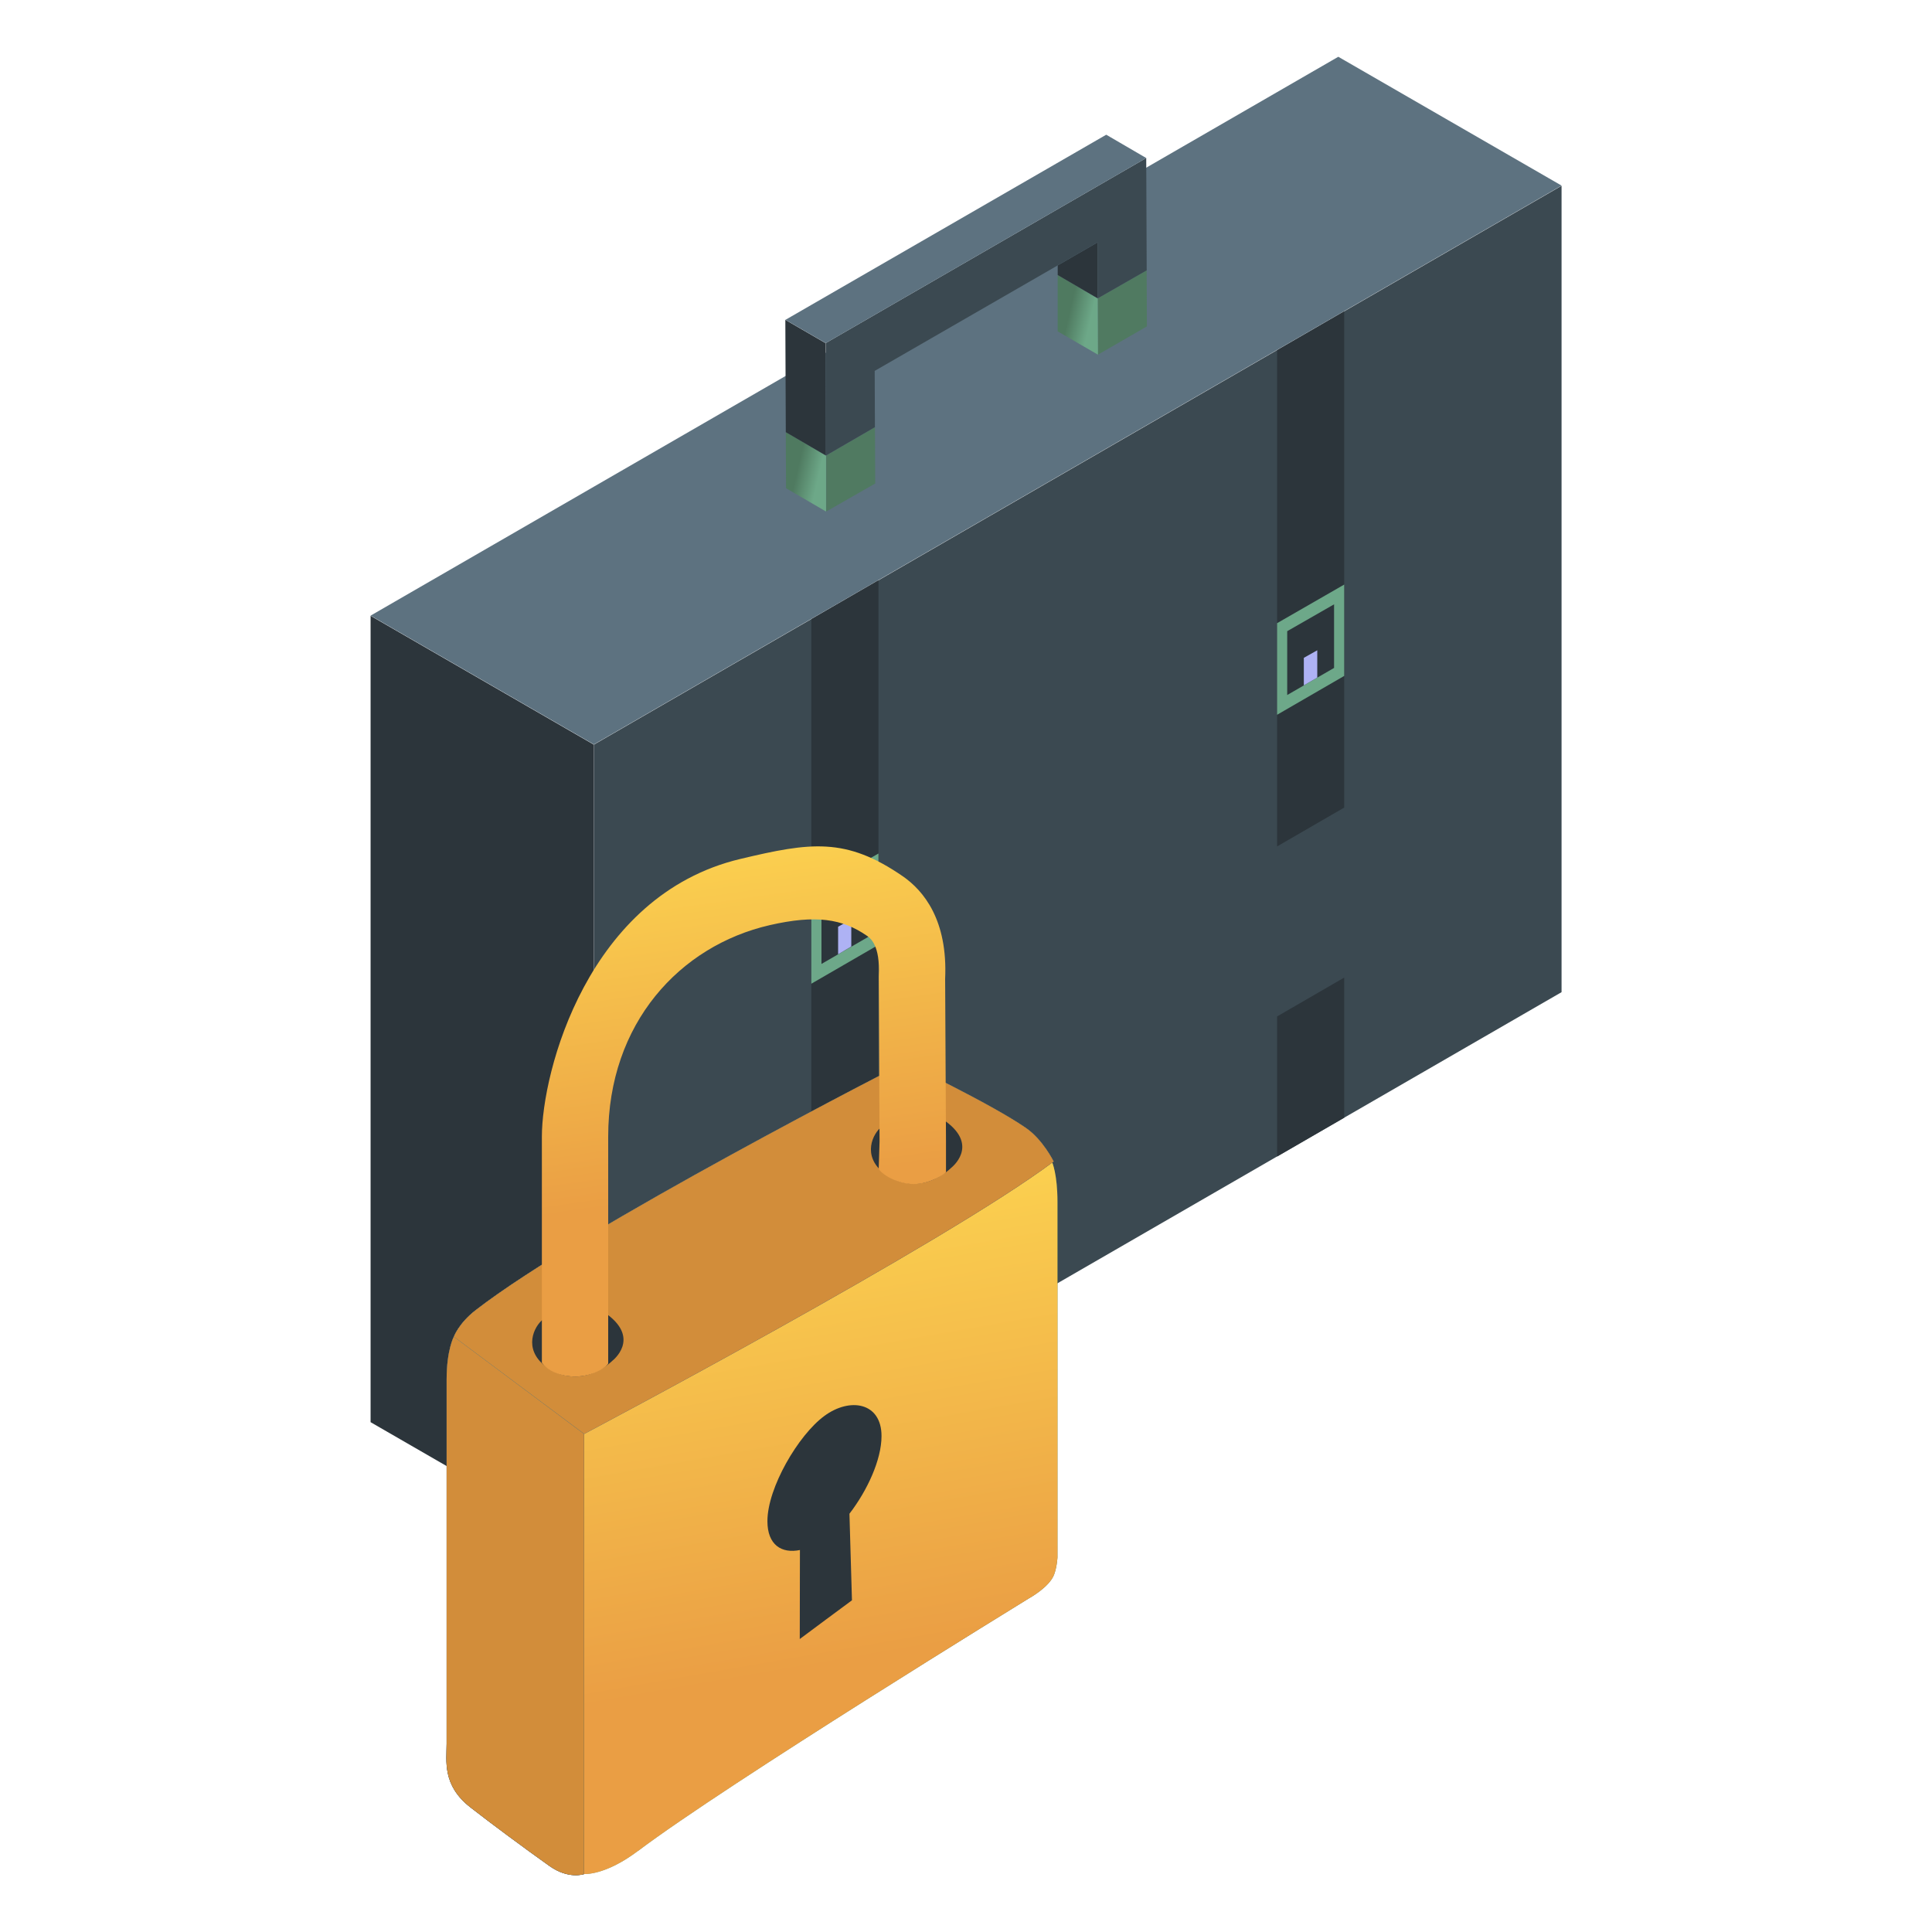
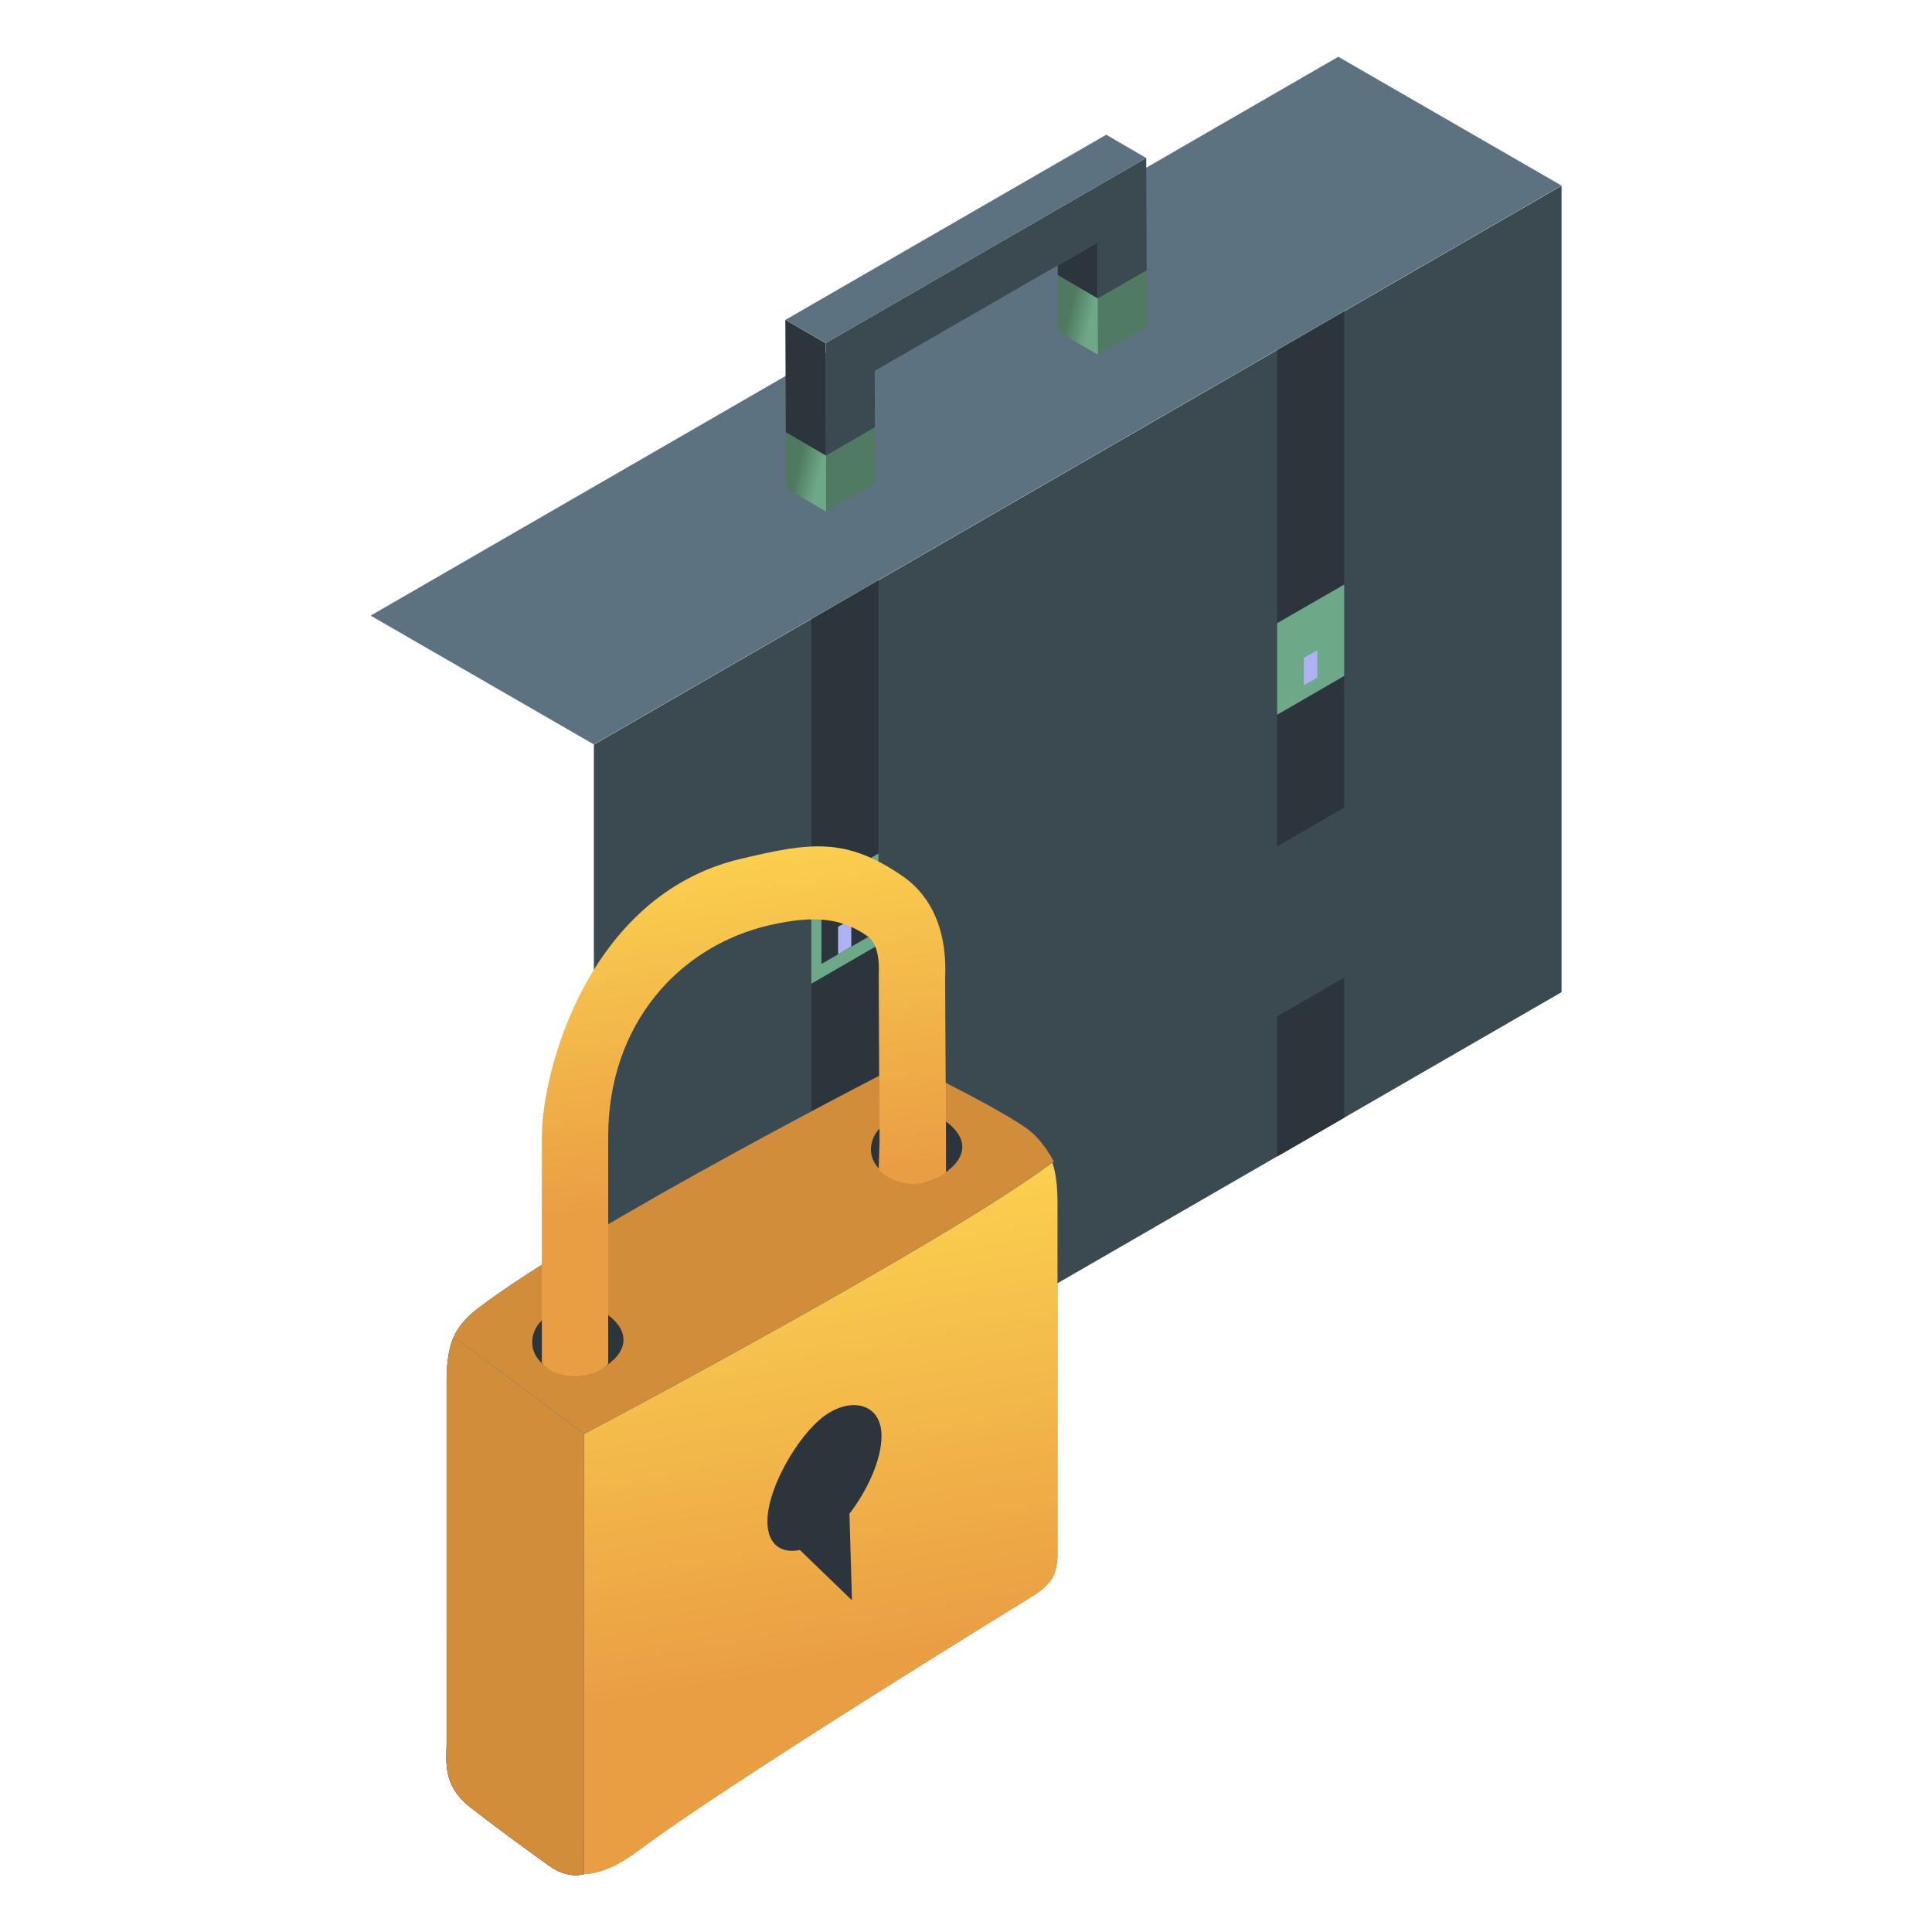
<svg xmlns="http://www.w3.org/2000/svg" width="70" height="70" viewBox="0 0 70 70" fill="none">
-   <path d="M21.516 56.196L13.427 51.528V22.312L21.516 26.98V56.196Z" fill="#2C353B" />
  <path d="M21.517 26.972L13.428 22.305L48.489 2.057L56.578 6.724L21.517 26.972Z" fill="#5D7280" />
  <path d="M31.702 15.479L31.711 17.518L29.936 18.533V16.502L31.702 15.479Z" fill="#507A61" />
  <path d="M29.93 16.503V18.534L28.479 17.689L28.471 15.658L29.921 16.503H29.93Z" fill="url(#paint0_linear_2290_42300)" />
  <path d="M29.937 16.502L31.703 15.479L29.937 16.502Z" fill="#AEB2F4" />
  <path d="M41.546 9.795L41.555 11.826L39.78 12.85L39.771 10.81L41.546 9.795Z" fill="#507A61" />
  <path d="M39.781 12.851L38.322 12.006V9.967L39.773 10.812L39.781 12.851Z" fill="url(#paint1_linear_2290_42300)" />
  <path d="M39.773 10.81L38.323 9.965V9.616L39.773 8.779V10.81Z" fill="#2C353B" />
  <path d="M29.925 16.501L29.917 12.431L41.53 5.725L41.547 9.786V9.795L39.772 10.81V8.779L38.322 9.616L31.692 13.438L31.7 15.477L29.934 16.501H29.925Z" fill="#3B4951" />
  <path d="M28.454 11.588L29.913 12.433L29.922 16.503L28.471 15.658L28.454 11.588Z" fill="#2C353B" />
  <path d="M28.459 11.588L40.081 4.881L41.531 5.726L29.918 12.432L28.459 11.588Z" fill="#5D7280" />
  <path d="M21.517 56.196L56.578 35.948V6.732L21.517 26.98V56.196Z" fill="#3B4951" />
  <path d="M46.271 30.668L48.703 29.26V11.281L46.271 12.689V30.668Z" fill="#2C353B" />
  <path d="M46.271 41.905L48.703 40.497V35.42L46.271 36.828V41.905Z" fill="#2C353B" />
  <path d="M46.271 25.898L48.703 24.49V21.18L46.271 22.579V25.898Z" fill="#6DA889" />
-   <path d="M46.638 25.182L48.336 24.2V21.896L46.638 22.869V25.182Z" fill="#2C353B" />
  <path d="M47.24 24.832L47.727 24.55V23.561L47.24 23.834V24.832Z" fill="#AEB2F4" />
  <path d="M31.828 39.004L29.396 40.412V22.433L31.828 21.025V39.004Z" fill="#2C353B" />
  <path d="M31.828 50.241L29.396 51.649V46.572L31.828 45.164V50.241Z" fill="#2C353B" />
  <path d="M31.828 34.234L29.396 35.642V32.323L31.828 30.924V34.234Z" fill="#6DA889" />
  <path d="M31.461 33.944L29.763 34.926V32.613L31.461 31.641V33.944Z" fill="#2C353B" />
  <path d="M30.844 34.294L30.366 34.576V33.578L30.844 33.305V34.294Z" fill="#AEB2F4" />
  <path d="M23.114 67.066C26.337 64.632 37.283 57.91 37.283 57.91C37.283 57.91 38.018 57.509 38.191 57.053C38.297 56.77 38.314 56.428 38.314 56.428V43.548C38.314 42.538 38.121 42.109 38.121 42.109C34.363 44.476 21.156 51.75 21.156 51.75V67.899C21.156 67.899 21.916 67.966 23.11 67.066H23.114Z" fill="url(#paint2_linear_2290_42300)" />
  <path d="M23.114 67.066C26.337 64.632 37.283 57.91 37.283 57.91C37.283 57.91 38.018 57.509 38.191 57.053C38.297 56.77 38.314 56.428 38.314 56.428V43.548C38.314 42.538 38.121 42.109 38.121 42.109C34.363 44.476 21.156 51.75 21.156 51.75V67.899C21.156 67.899 21.916 67.966 23.11 67.066H23.114Z" fill="url(#paint3_linear_2290_42300)" />
  <path d="M19.899 67.602C19.009 66.969 17.825 66.094 17.044 65.484C16.016 64.685 16.182 63.8 16.182 63.178L16.182 49.986C16.182 48.908 16.443 48.43 16.443 48.43L21.161 51.953L21.161 67.903C21.161 67.903 20.599 68.103 19.903 67.605L19.899 67.602Z" fill="url(#paint4_linear_2290_42300)" />
  <path d="M19.899 67.602C19.009 66.969 17.825 66.094 17.044 65.484C16.016 64.685 16.182 63.8 16.182 63.178L16.182 49.986C16.182 48.908 16.443 48.43 16.443 48.43L21.161 51.953L21.161 67.903C21.161 67.903 20.599 68.103 19.903 67.605L19.899 67.602Z" fill="#385C48" />
  <path d="M19.899 67.602C19.009 66.969 17.825 66.094 17.044 65.484C16.016 64.685 16.182 63.8 16.182 63.178L16.182 49.986C16.182 48.908 16.443 48.43 16.443 48.43L21.161 51.953L21.161 67.903C21.161 67.903 20.599 68.103 19.903 67.605L19.899 67.602Z" fill="#D28D3A" />
  <path d="M32.782 38.502C32.782 38.502 35.885 39.98 37.164 40.862C37.79 41.291 38.176 42.084 38.176 42.084C34.158 45.091 21.167 51.954 21.167 51.954C21.167 51.954 17.265 49.045 16.445 48.431C16.445 48.431 16.619 47.948 17.23 47.473C21.138 44.444 32.782 38.502 32.782 38.502Z" fill="url(#paint5_linear_2290_42300)" />
  <path d="M32.782 38.502C32.782 38.502 35.885 39.98 37.164 40.862C37.79 41.291 38.176 42.084 38.176 42.084C34.158 45.091 21.167 51.954 21.167 51.954C21.167 51.954 17.265 49.045 16.445 48.431C16.445 48.431 16.619 47.948 17.23 47.473C21.138 44.444 32.782 38.502 32.782 38.502Z" fill="#385C48" />
  <path d="M32.782 38.502C32.782 38.502 35.885 39.98 37.164 40.862C37.79 41.291 38.176 42.084 38.176 42.084C34.158 45.091 21.167 51.954 21.167 51.954C21.167 51.954 17.265 49.045 16.445 48.431C16.445 48.431 16.619 47.948 17.23 47.473C21.138 44.444 32.782 38.502 32.782 38.502Z" fill="#D28D3A" />
  <g style="mix-blend-mode:multiply">
-     <path d="M27.805 55.115C27.805 53.9 28.93 51.992 29.863 51.306C30.799 50.613 31.939 50.815 31.939 52.03C31.939 52.893 31.421 54.008 30.777 54.845C30.813 56.098 30.832 56.726 30.868 57.982C30.13 58.531 29.745 58.809 28.977 59.385L28.983 56.16C28.319 56.297 27.805 55.977 27.805 55.115Z" fill="#2C353B" />
+     <path d="M27.805 55.115C27.805 53.9 28.93 51.992 29.863 51.306C30.799 50.613 31.939 50.815 31.939 52.03C31.939 52.893 31.421 54.008 30.777 54.845C30.813 56.098 30.832 56.726 30.868 57.982L28.983 56.16C28.319 56.297 27.805 55.977 27.805 55.115Z" fill="#2C353B" />
  </g>
  <g style="mix-blend-mode:multiply">
    <path d="M32.205 40.631C31.989 40.782 32.144 40.672 31.947 40.819C31.632 41.057 31.212 41.871 32.031 42.511C32.402 42.801 32.742 42.873 33.067 42.888C33.88 42.918 34.463 42.312 34.463 42.312C34.463 42.312 35.487 41.528 34.268 40.631C33.466 40.039 32.675 40.303 32.205 40.631Z" fill="#2C353B" />
  </g>
  <g style="mix-blend-mode:multiply">
    <path d="M19.926 47.617C19.71 47.764 19.862 47.659 19.672 47.806C19.357 48.047 18.94 48.861 19.756 49.498C20.128 49.788 20.47 49.859 20.792 49.874C21.601 49.901 22.188 49.302 22.188 49.302C22.188 49.302 23.213 48.518 21.993 47.617C21.195 47.026 20.403 47.289 19.93 47.617H19.926Z" fill="#2C353B" />
  </g>
  <path d="M20.827 49.875C21.492 49.875 21.973 49.533 22.036 49.402V41.182C22.036 37.071 24.636 34.267 27.887 33.52C29.563 33.136 30.515 33.288 31.406 33.902C31.529 33.985 31.897 34.241 31.84 35.361C31.84 35.387 31.84 35.413 31.84 35.44C31.848 37.324 31.861 39.469 31.868 41.357L31.838 42.337C31.838 42.436 32.388 42.901 33.112 42.901C33.685 42.901 34.275 42.522 34.275 42.466V41.342C34.264 39.469 34.254 37.339 34.244 35.466C34.343 33.337 33.466 32.274 32.713 31.751C30.646 30.326 29.366 30.516 26.821 31.122C21.285 32.44 19.633 38.85 19.633 41.182V49.376C20.024 49.896 20.831 49.875 20.831 49.875C20.831 49.875 20.163 49.875 20.827 49.875Z" fill="url(#paint6_linear_2290_42300)" />
  <defs>
    <linearGradient id="paint0_linear_2290_42300" x1="28.664" y1="17.009" x2="29.774" y2="17.263" gradientUnits="userSpaceOnUse">
      <stop offset="0.197" stop-color="#4F7A60" />
      <stop offset="0.904" stop-color="#6DA888" />
    </linearGradient>
    <linearGradient id="paint1_linear_2290_42300" x1="38.516" y1="11.321" x2="39.626" y2="11.575" gradientUnits="userSpaceOnUse">
      <stop offset="0.197" stop-color="#4F7A60" />
      <stop offset="0.904" stop-color="#6DA888" />
    </linearGradient>
    <linearGradient id="paint2_linear_2290_42300" x1="35.395" y1="53.49" x2="23.064" y2="56.659" gradientUnits="userSpaceOnUse">
      <stop offset="0.197" stop-color="#4F7A60" />
      <stop offset="0.904" stop-color="#6DA888" />
    </linearGradient>
    <linearGradient id="paint3_linear_2290_42300" x1="33.218" y1="68.812" x2="28.212" y2="40.091" gradientUnits="userSpaceOnUse">
      <stop offset="0.305" stop-color="#EA9E44" />
      <stop offset="0.968" stop-color="#FED851" />
    </linearGradient>
    <linearGradient id="paint4_linear_2290_42300" x1="15.627" y1="66.551" x2="22.312" y2="51.852" gradientUnits="userSpaceOnUse">
      <stop stop-color="#30338C" />
      <stop offset="0.04" stop-color="#34378E" />
      <stop offset="0.29" stop-color="#52529D" />
      <stop offset="0.54" stop-color="#6865A8" />
      <stop offset="0.78" stop-color="#7571AE" />
      <stop offset="1" stop-color="#7A75B1" />
    </linearGradient>
    <linearGradient id="paint5_linear_2290_42300" x1="16.445" y1="43.95" x2="37.299" y2="43.95" gradientUnits="userSpaceOnUse">
      <stop stop-color="#C7C4E1" />
      <stop offset="1" stop-color="#9186BB" />
    </linearGradient>
    <linearGradient id="paint6_linear_2290_42300" x1="30.337" y1="49.191" x2="27.283" y2="27.961" gradientUnits="userSpaceOnUse">
      <stop offset="0.305" stop-color="#EA9E44" />
      <stop offset="0.968" stop-color="#FED851" />
    </linearGradient>
  </defs>
</svg>